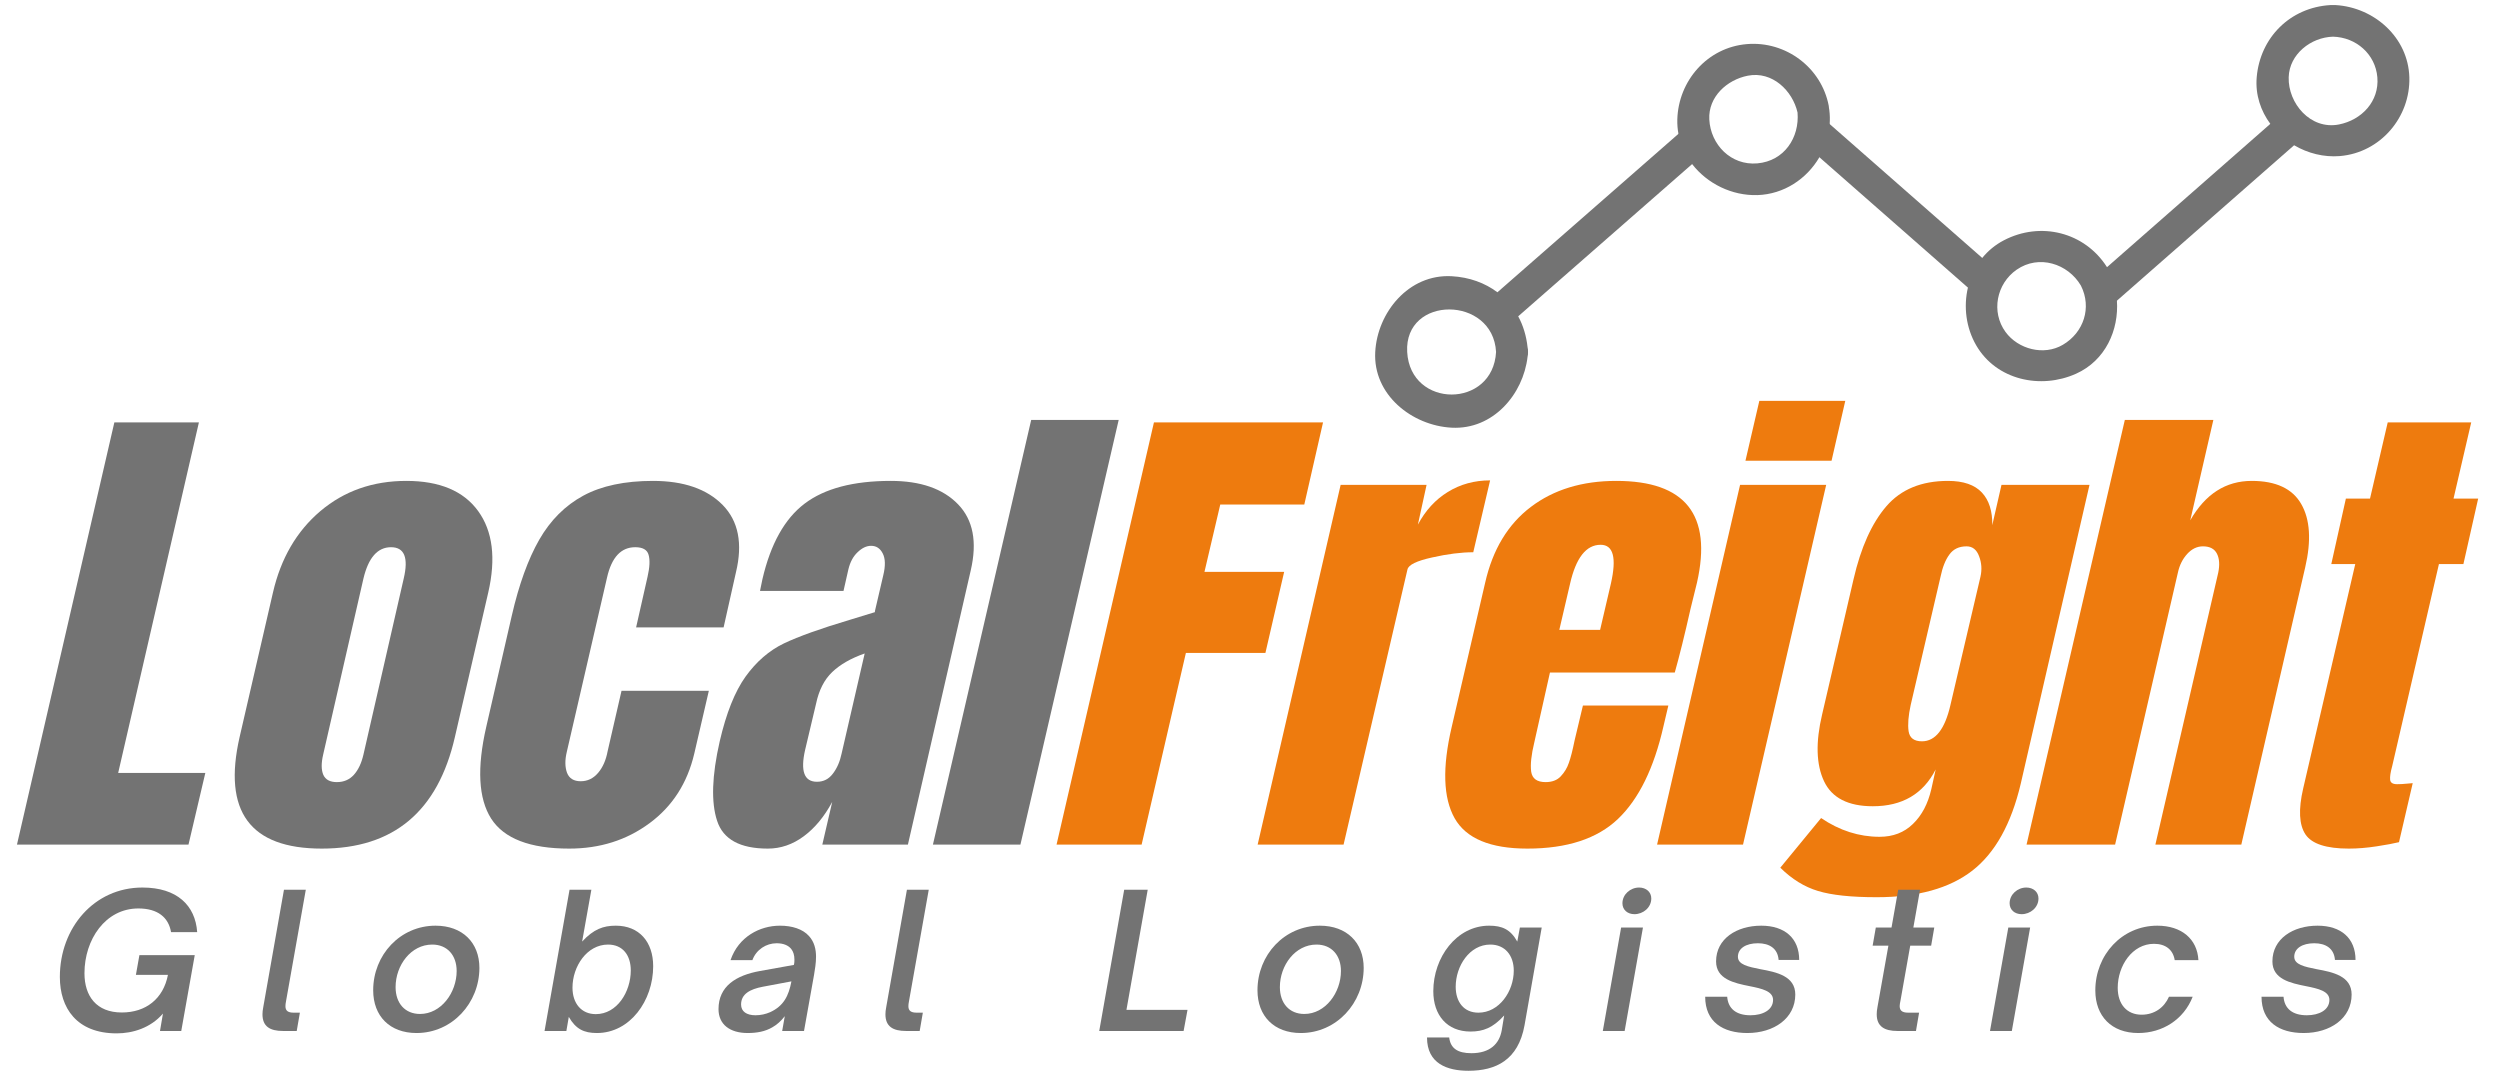
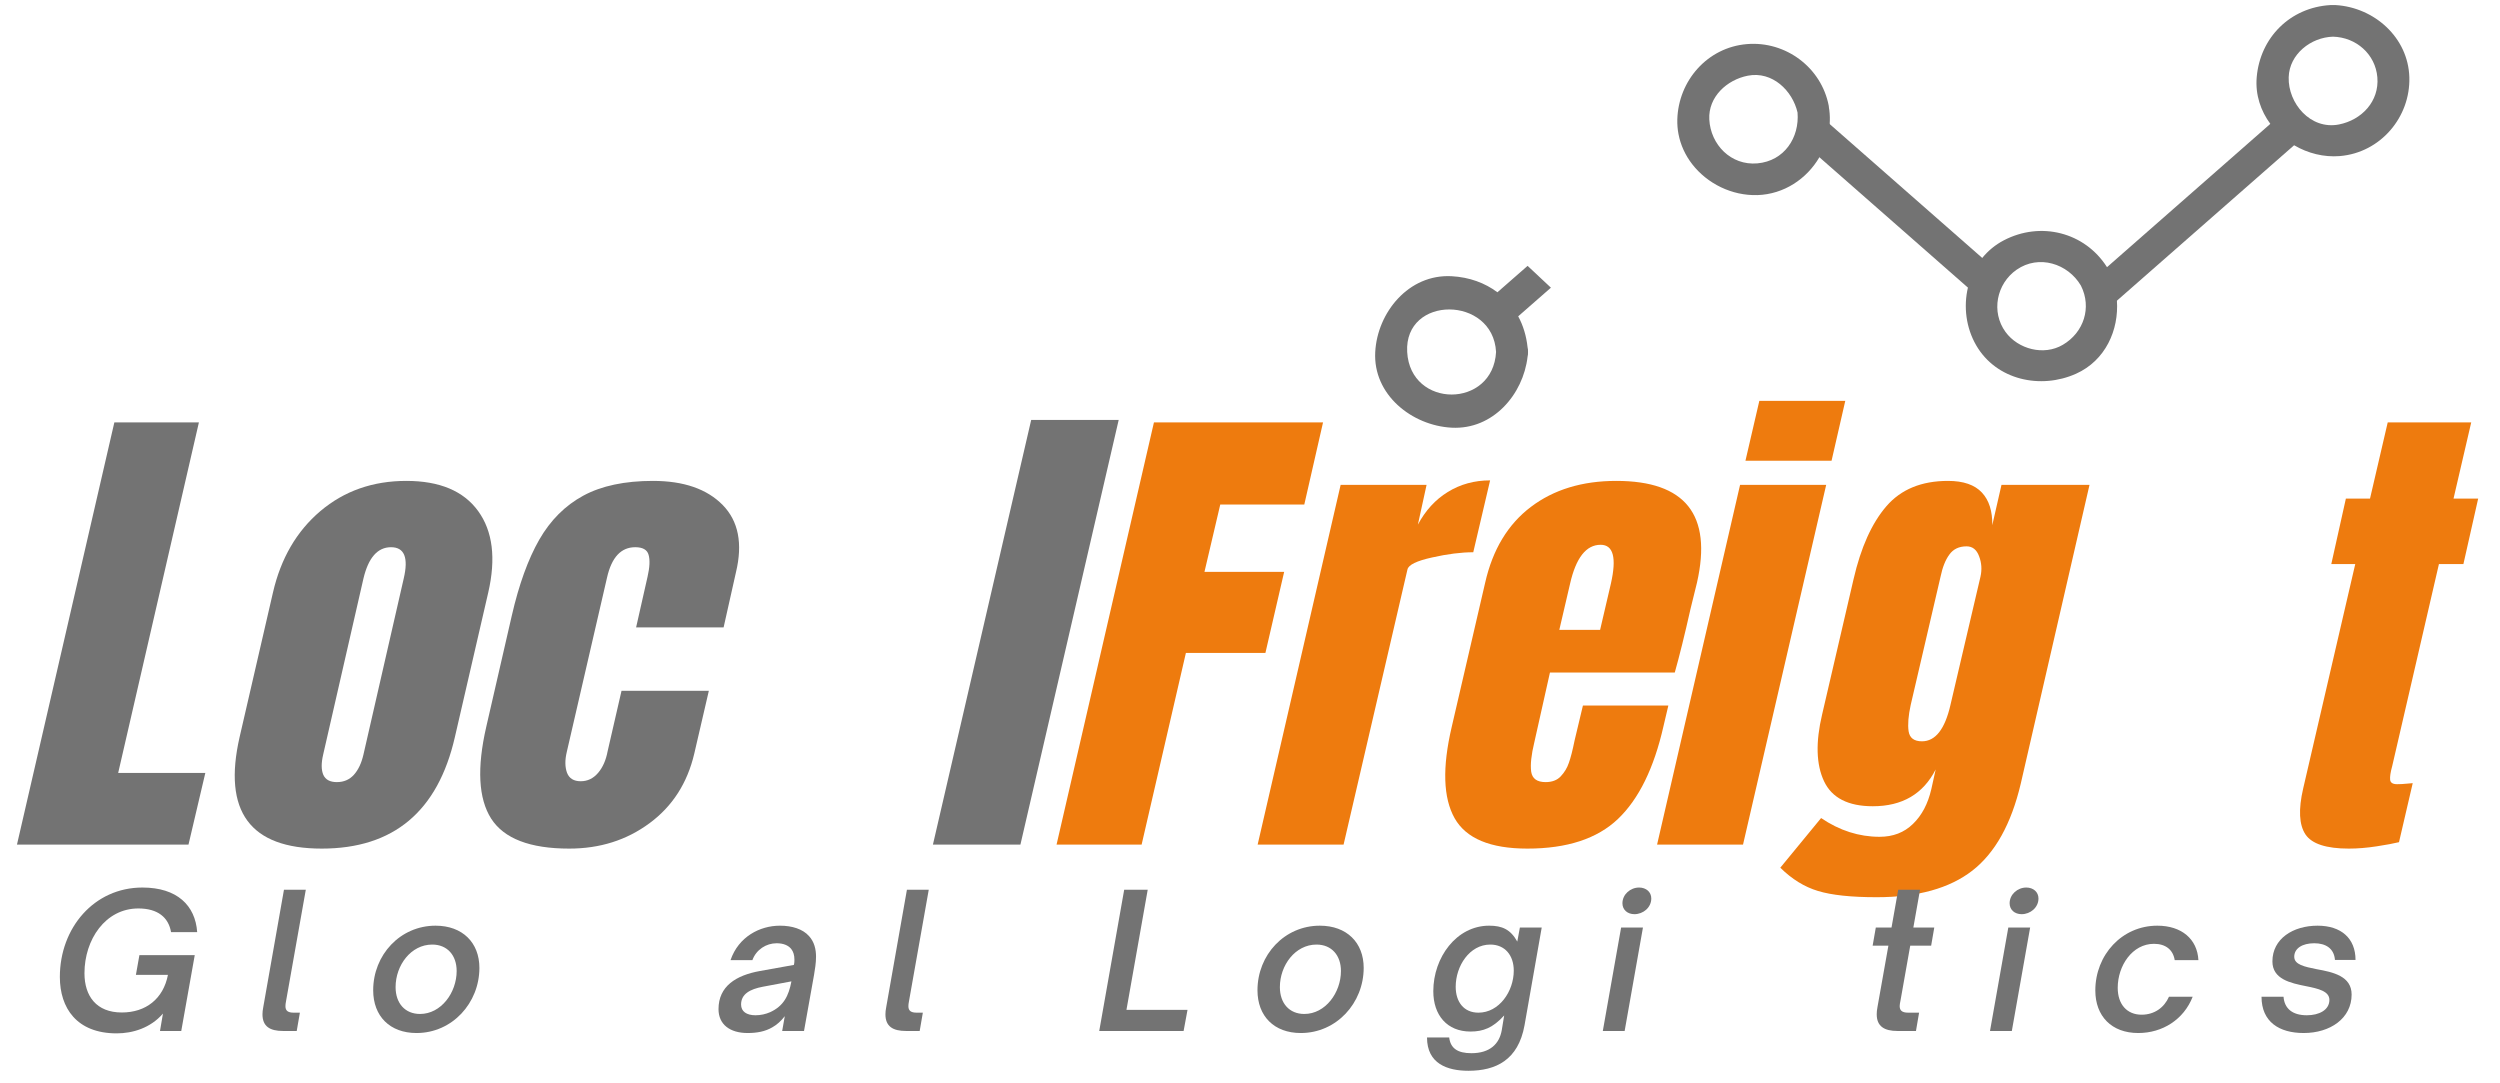
<svg xmlns="http://www.w3.org/2000/svg" width="300" zoomAndPan="magnify" viewBox="0 0 224.88 97.5" height="130" preserveAspectRatio="xMidYMid meet" version="1.0">
  <defs>
    <g />
    <clipPath id="67160fe6ac">
-       <path d="M 123.605 11 L 153 11 L 153 38.5 L 123.605 38.5 Z M 123.605 11 " clip-rule="nonzero" />
+       <path d="M 123.605 11 L 153 38.5 L 123.605 38.5 Z M 123.605 11 " clip-rule="nonzero" />
    </clipPath>
    <clipPath id="1ad59c328d">
      <path d="M 203 0.453 L 216.879 0.453 L 216.879 15 L 203 15 Z M 203 0.453 " clip-rule="nonzero" />
    </clipPath>
  </defs>
  <g fill="#737373" fill-opacity="1">
    <g transform="translate(4.123, 76.015)">
      <g>
        <path d="M -2.656 0 L 6.109 -38 L 13.719 -38 L 6.453 -6.453 L 14.297 -6.453 L 12.781 0 Z M -2.656 0 " />
      </g>
    </g>
  </g>
  <g fill="#737373" fill-opacity="1">
    <g transform="translate(21.679, 76.015)">
      <g>
        <path d="M 7.219 0.359 C 0.758 0.359 -1.703 -2.988 -0.172 -9.688 L 2.828 -22.688 C 3.535 -25.758 4.957 -28.203 7.094 -30.016 C 9.238 -31.828 11.816 -32.734 14.828 -32.734 C 17.828 -32.734 19.984 -31.828 21.297 -30.016 C 22.609 -28.203 22.91 -25.758 22.203 -22.688 L 19.203 -9.688 C 17.672 -2.988 13.676 0.359 7.219 0.359 Z M 8.578 -5.625 C 9.203 -5.625 9.711 -5.844 10.109 -6.281 C 10.504 -6.719 10.789 -7.32 10.969 -8.094 L 14.594 -23.938 C 15.039 -25.82 14.66 -26.766 13.453 -26.766 C 12.242 -26.766 11.414 -25.82 10.969 -23.938 L 7.344 -8.094 C 7.164 -7.32 7.172 -6.719 7.359 -6.281 C 7.555 -5.844 7.961 -5.625 8.578 -5.625 Z M 8.578 -5.625 " />
      </g>
    </g>
  </g>
  <g fill="#737373" fill-opacity="1">
    <g transform="translate(43.658, 76.015)">
      <g>
        <path d="M 7.516 0.359 C 3.984 0.359 1.641 -0.539 0.484 -2.344 C -0.66 -4.145 -0.805 -6.898 0.047 -10.609 L 2.344 -20.609 C 2.988 -23.41 3.812 -25.688 4.812 -27.438 C 5.82 -29.195 7.145 -30.52 8.781 -31.406 C 10.414 -32.289 12.504 -32.734 15.047 -32.734 C 17.816 -32.734 19.91 -32.008 21.328 -30.562 C 22.742 -29.113 23.141 -27.094 22.516 -24.5 L 21.406 -19.547 L 13.531 -19.547 L 14.562 -24.109 C 14.758 -24.961 14.789 -25.617 14.656 -26.078 C 14.531 -26.535 14.129 -26.766 13.453 -26.766 C 12.18 -26.766 11.336 -25.863 10.922 -24.062 L 7.297 -8.359 C 7.117 -7.617 7.125 -6.988 7.312 -6.469 C 7.508 -5.957 7.922 -5.703 8.547 -5.703 C 9.16 -5.703 9.68 -5.953 10.109 -6.453 C 10.535 -6.953 10.82 -7.602 10.969 -8.406 L 12.219 -13.844 L 20.078 -13.844 L 18.766 -8.188 C 18.141 -5.531 16.797 -3.441 14.734 -1.922 C 12.672 -0.398 10.266 0.359 7.516 0.359 Z M 7.516 0.359 " />
      </g>
    </g>
  </g>
  <g fill="#737373" fill-opacity="1">
    <g transform="translate(65.371, 76.015)">
      <g>
-         <path d="M 3.672 0.359 C 1.172 0.359 -0.348 -0.473 -0.891 -2.141 C -1.441 -3.805 -1.363 -6.191 -0.656 -9.297 C -0.07 -11.828 0.703 -13.77 1.672 -15.125 C 2.648 -16.477 3.801 -17.473 5.125 -18.109 C 6.457 -18.742 8.422 -19.445 11.016 -20.219 L 13.312 -20.922 L 13.312 -21.016 L 14.062 -24.234 C 14.27 -25.086 14.254 -25.742 14.016 -26.203 C 13.785 -26.66 13.438 -26.891 12.969 -26.891 C 12.551 -26.891 12.145 -26.695 11.75 -26.312 C 11.352 -25.938 11.078 -25.422 10.922 -24.766 L 10.484 -22.828 L 2.969 -22.828 L 3.188 -23.891 C 3.926 -27.066 5.191 -29.332 6.984 -30.688 C 8.785 -32.051 11.367 -32.734 14.734 -32.734 C 17.422 -32.734 19.441 -32.031 20.797 -30.625 C 22.148 -29.227 22.531 -27.25 21.938 -24.688 L 16.281 0 L 8.578 0 L 9.469 -3.844 C 8.758 -2.52 7.906 -1.488 6.906 -0.75 C 5.906 -0.008 4.828 0.359 3.672 0.359 Z M 8.094 -5.656 C 8.688 -5.656 9.164 -5.898 9.531 -6.391 C 9.906 -6.879 10.164 -7.477 10.312 -8.188 L 12.391 -17.203 C 11.148 -16.766 10.176 -16.207 9.469 -15.531 C 8.758 -14.852 8.273 -13.906 8.016 -12.688 L 7.031 -8.531 C 6.594 -6.613 6.945 -5.656 8.094 -5.656 Z M 8.094 -5.656 " />
-       </g>
+         </g>
    </g>
  </g>
  <g fill="#737373" fill-opacity="1">
    <g transform="translate(86.731, 76.015)">
      <g>
        <path d="M -2.828 0 L 6.016 -38.219 L 13.891 -38.219 L 5.047 0 Z M -2.828 0 " />
      </g>
    </g>
  </g>
  <g fill="#ee7b0e" fill-opacity="1">
    <g transform="translate(97.686, 76.015)">
      <g>
        <path d="M -2.656 0 L 6.109 -38 L 21.328 -38 L 19.641 -30.609 L 12.078 -30.609 L 10.656 -24.547 L 17.828 -24.547 L 16.141 -17.25 L 8.984 -17.25 L 5 0 Z M -2.656 0 " />
      </g>
    </g>
  </g>
  <g fill="#ee7b0e" fill-opacity="1">
    <g transform="translate(115.331, 76.015)">
      <g>
        <path d="M 5.266 -32.375 L 13 -32.375 L 12.219 -28.797 C 12.895 -30.066 13.789 -31.047 14.906 -31.734 C 16.031 -32.43 17.301 -32.781 18.719 -32.781 L 17.203 -26.312 C 16.117 -26.312 14.883 -26.156 13.5 -25.844 C 12.113 -25.539 11.375 -25.18 11.281 -24.766 L 5.531 0 L -2.203 0 Z M 5.266 -32.375 " />
      </g>
    </g>
  </g>
  <g fill="#ee7b0e" fill-opacity="1">
    <g transform="translate(130.544, 76.015)">
      <g>
        <path d="M 6.859 0.359 C 3.523 0.359 1.344 -0.551 0.312 -2.375 C -0.719 -4.207 -0.805 -6.941 0.047 -10.578 L 3.062 -23.578 C 3.738 -26.555 5.109 -28.828 7.172 -30.391 C 9.234 -31.953 11.797 -32.734 14.859 -32.734 C 21.086 -32.734 23.508 -29.68 22.125 -23.578 L 21.547 -21.234 C 21.016 -18.867 20.539 -16.953 20.125 -15.484 L 8.891 -15.484 L 7.484 -9.203 C 7.211 -8.078 7.117 -7.195 7.203 -6.562 C 7.297 -5.938 7.727 -5.625 8.5 -5.625 C 9.082 -5.625 9.535 -5.797 9.859 -6.141 C 10.191 -6.492 10.438 -6.898 10.594 -7.359 C 10.758 -7.816 10.93 -8.488 11.109 -9.375 L 11.859 -12.516 L 19.547 -12.516 L 19.109 -10.656 C 18.254 -6.883 16.891 -4.102 15.016 -2.312 C 13.148 -0.531 10.43 0.359 6.859 0.359 Z M 13.406 -19.328 L 14.375 -23.484 C 14.906 -25.816 14.598 -26.984 13.453 -26.984 C 12.148 -26.984 11.234 -25.816 10.703 -23.484 L 9.734 -19.328 Z M 13.406 -19.328 " />
      </g>
    </g>
  </g>
  <g fill="#ee7b0e" fill-opacity="1">
    <g transform="translate(152.124, 76.015)">
      <g>
        <path d="M 4.906 -34.547 L 6.156 -39.938 L 13.891 -39.938 L 12.656 -34.547 Z M -3.047 0 L 4.422 -32.375 L 12.172 -32.375 L 4.688 0 Z M -3.047 0 " />
      </g>
    </g>
  </g>
  <g fill="#ee7b0e" fill-opacity="1">
    <g transform="translate(162.87, 76.015)">
      <g>
        <path d="M 5.969 4.734 C 3.676 4.734 1.914 4.547 0.688 4.172 C -0.531 3.805 -1.66 3.109 -2.703 2.078 L 0.969 -2.391 C 2.625 -1.266 4.379 -0.703 6.234 -0.703 C 7.441 -0.703 8.441 -1.086 9.234 -1.859 C 10.035 -2.629 10.586 -3.676 10.891 -5 L 11.281 -6.766 C 10.156 -4.555 8.27 -3.453 5.625 -3.453 C 3.406 -3.453 1.941 -4.203 1.234 -5.703 C 0.523 -7.211 0.469 -9.219 1.062 -11.719 L 3.891 -23.891 C 4.547 -26.742 5.531 -28.93 6.844 -30.453 C 8.156 -31.973 10.004 -32.734 12.391 -32.734 C 13.773 -32.734 14.789 -32.383 15.438 -31.688 C 16.082 -31 16.395 -30.02 16.375 -28.75 L 17.203 -32.375 L 25.125 -32.375 L 18.938 -5.484 C 18.082 -1.859 16.629 0.75 14.578 2.344 C 12.523 3.938 9.656 4.734 5.969 4.734 Z M 10.047 -9.297 C 11.254 -9.297 12.109 -10.383 12.609 -12.562 L 15.312 -24.109 C 15.457 -24.754 15.414 -25.367 15.188 -25.953 C 14.969 -26.547 14.594 -26.844 14.062 -26.844 C 13.383 -26.844 12.867 -26.598 12.516 -26.109 C 12.16 -25.629 11.895 -24.961 11.719 -24.109 L 9.031 -12.562 C 8.82 -11.594 8.758 -10.805 8.844 -10.203 C 8.938 -9.598 9.336 -9.297 10.047 -9.297 Z M 10.047 -9.297 " />
      </g>
    </g>
  </g>
  <g fill="#ee7b0e" fill-opacity="1">
    <g transform="translate(185.158, 76.015)">
      <g>
-         <path d="M 6.016 -38.219 L 13.984 -38.219 L 11.906 -29.188 C 13.258 -31.551 15.102 -32.734 17.438 -32.734 C 19.613 -32.734 21.098 -32.039 21.891 -30.656 C 22.691 -29.27 22.812 -27.367 22.25 -24.953 L 16.5 0 L 8.766 0 L 14.422 -24.469 C 14.566 -25.164 14.531 -25.734 14.312 -26.172 C 14.094 -26.617 13.672 -26.844 13.047 -26.844 C 12.516 -26.844 12.039 -26.613 11.625 -26.156 C 11.219 -25.707 10.941 -25.156 10.797 -24.5 L 5.141 0 L -2.828 0 Z M 6.016 -38.219 " />
-       </g>
+         </g>
    </g>
  </g>
  <g fill="#ee7b0e" fill-opacity="1">
    <g transform="translate(207.491, 76.015)">
      <g>
        <path d="M 3.844 0.359 C 1.812 0.359 0.508 -0.066 -0.062 -0.922 C -0.633 -1.785 -0.703 -3.16 -0.266 -5.047 L 4.422 -25.25 L 2.266 -25.25 L 3.578 -31.141 L 5.75 -31.141 L 7.344 -38 L 14.859 -38 L 13.266 -31.141 L 15.484 -31.141 L 14.156 -25.25 L 11.953 -25.25 L 7.75 -7.078 C 7.594 -6.516 7.531 -6.098 7.562 -5.828 C 7.594 -5.566 7.801 -5.438 8.188 -5.438 C 8.477 -5.438 8.766 -5.453 9.047 -5.484 C 9.328 -5.516 9.508 -5.531 9.594 -5.531 L 8.359 -0.219 C 7.891 -0.102 7.219 0.02 6.344 0.156 C 5.477 0.289 4.645 0.359 3.844 0.359 Z M 3.844 0.359 " />
      </g>
    </g>
  </g>
  <g fill="#737373" fill-opacity="1">
    <g transform="translate(4.46, 92.788)">
      <g>
        <path d="M 5.98 0.215 C 7.414 0.215 9.027 -0.266 10.145 -1.566 L 9.879 0 L 11.793 0 L 13.008 -6.828 L 8.027 -6.828 L 7.711 -5.047 L 10.594 -5.047 C 10.176 -2.883 8.594 -1.664 6.445 -1.664 C 4.148 -1.664 3.082 -3.148 3.082 -5.195 C 3.082 -8.227 4.965 -11.027 7.93 -11.027 C 9.676 -11.027 10.645 -10.227 10.875 -8.895 L 13.227 -8.895 C 13.059 -11.293 11.426 -12.91 8.297 -12.91 C 3.949 -12.91 0.867 -9.277 0.867 -4.863 C 0.867 -2.066 2.383 0.215 5.98 0.215 Z M 5.98 0.215 " />
      </g>
    </g>
  </g>
  <g fill="#737373" fill-opacity="1">
    <g transform="translate(23.032, 92.788)">
      <g>
        <path d="M 3.613 0 L 3.898 -1.648 L 3.348 -1.648 C 2.832 -1.648 2.598 -1.816 2.598 -2.23 C 2.598 -2.348 2.613 -2.5 2.648 -2.664 L 4.43 -12.711 L 2.465 -12.711 L 0.602 -2.148 C 0.551 -1.898 0.531 -1.684 0.531 -1.5 C 0.531 -0.398 1.215 0 2.383 0 Z M 3.613 0 " />
      </g>
    </g>
  </g>
  <g fill="#737373" fill-opacity="1">
    <g transform="translate(32.91, 92.788)">
      <g>
        <path d="M 4.516 0.184 C 7.73 0.184 10.176 -2.516 10.176 -5.68 C 10.176 -7.945 8.66 -9.477 6.23 -9.477 C 3.047 -9.477 0.617 -6.848 0.617 -3.664 C 0.617 -1.332 2.117 0.184 4.516 0.184 Z M 4.832 -1.531 C 3.496 -1.531 2.633 -2.48 2.633 -3.949 C 2.633 -5.914 4.016 -7.777 5.93 -7.777 C 7.297 -7.777 8.129 -6.797 8.129 -5.398 C 8.129 -3.449 6.73 -1.531 4.832 -1.531 Z M 4.832 -1.531 " />
      </g>
    </g>
  </g>
  <g fill="#737373" fill-opacity="1">
    <g transform="translate(48.683, 92.788)">
      <g>
-         <path d="M 4.98 0.184 C 7.961 0.184 10.043 -2.73 10.043 -5.828 C 10.043 -8.027 8.777 -9.477 6.68 -9.477 C 5.547 -9.477 4.68 -9.16 3.648 -8.047 L 4.48 -12.711 L 2.516 -12.711 L 0.266 0 L 2.23 0 L 2.449 -1.266 C 3.082 -0.168 3.812 0.184 4.98 0.184 Z M 4.879 -1.516 C 3.582 -1.516 2.781 -2.48 2.781 -3.898 C 2.781 -5.812 4.082 -7.777 5.98 -7.777 C 7.297 -7.777 8.027 -6.828 8.027 -5.445 C 8.027 -3.531 6.797 -1.516 4.879 -1.516 Z M 4.879 -1.516 " />
-       </g>
+         </g>
    </g>
  </g>
  <g fill="#737373" fill-opacity="1">
    <g transform="translate(64.34, 92.788)">
      <g>
        <path d="M 2.883 0.184 C 3.715 0.184 4.465 0.051 5.113 -0.332 C 5.531 -0.566 5.895 -0.898 6.23 -1.332 L 5.996 0 L 7.961 0 L 8.863 -5.047 C 8.945 -5.547 9.043 -6.113 9.043 -6.68 C 9.043 -7.344 8.895 -8.012 8.41 -8.543 C 7.844 -9.18 6.879 -9.477 5.797 -9.477 C 3.98 -9.477 2.066 -8.477 1.348 -6.379 L 3.316 -6.379 C 3.664 -7.328 4.562 -7.895 5.496 -7.895 C 6.098 -7.895 6.547 -7.711 6.812 -7.379 C 6.996 -7.145 7.098 -6.828 7.098 -6.43 C 7.098 -6.281 7.098 -6.129 7.047 -5.945 L 3.996 -5.398 C 1.848 -5.012 0.266 -4.031 0.266 -1.965 C 0.266 -0.582 1.301 0.184 2.883 0.184 Z M 3.598 -1.414 C 2.797 -1.414 2.297 -1.75 2.297 -2.383 C 2.297 -3.332 3.113 -3.766 4.246 -3.98 L 6.828 -4.465 C 6.578 -3.133 6.113 -2.25 4.93 -1.699 C 4.516 -1.516 4.062 -1.414 3.598 -1.414 Z M 3.598 -1.414 " />
      </g>
    </g>
  </g>
  <g fill="#737373" fill-opacity="1">
    <g transform="translate(79.098, 92.788)">
      <g>
        <path d="M 3.613 0 L 3.898 -1.648 L 3.348 -1.648 C 2.832 -1.648 2.598 -1.816 2.598 -2.23 C 2.598 -2.348 2.613 -2.5 2.648 -2.664 L 4.43 -12.711 L 2.465 -12.711 L 0.602 -2.148 C 0.551 -1.898 0.531 -1.684 0.531 -1.5 C 0.531 -0.398 1.215 0 2.383 0 Z M 3.613 0 " />
      </g>
    </g>
  </g>
  <g fill="#737373" fill-opacity="1">
    <g transform="translate(88.976, 92.788)">
      <g />
    </g>
  </g>
  <g fill="#737373" fill-opacity="1">
    <g transform="translate(98.504, 92.788)">
      <g>
        <path d="M 7.961 0 L 8.312 -1.898 L 2.816 -1.898 L 4.73 -12.711 L 2.613 -12.711 L 0.367 0 Z M 7.961 0 " />
      </g>
    </g>
  </g>
  <g fill="#737373" fill-opacity="1">
    <g transform="translate(112.496, 92.788)">
      <g>
        <path d="M 4.516 0.184 C 7.73 0.184 10.176 -2.516 10.176 -5.68 C 10.176 -7.945 8.66 -9.477 6.23 -9.477 C 3.047 -9.477 0.617 -6.848 0.617 -3.664 C 0.617 -1.332 2.117 0.184 4.516 0.184 Z M 4.832 -1.531 C 3.496 -1.531 2.633 -2.48 2.633 -3.949 C 2.633 -5.914 4.016 -7.777 5.93 -7.777 C 7.297 -7.777 8.129 -6.797 8.129 -5.398 C 8.129 -3.449 6.73 -1.531 4.832 -1.531 Z M 4.832 -1.531 " />
      </g>
    </g>
  </g>
  <g fill="#737373" fill-opacity="1">
    <g transform="translate(128.269, 92.788)">
      <g>
        <path d="M 3.832 3.582 C 6.281 3.582 8.312 2.633 8.879 -0.516 L 10.426 -9.312 L 8.461 -9.312 L 8.227 -8.047 C 7.613 -9.145 6.863 -9.477 5.695 -9.477 C 2.75 -9.477 0.668 -6.613 0.668 -3.582 C 0.668 -1.414 1.914 0.051 4.016 0.051 C 5.164 0.051 6.031 -0.281 7.047 -1.398 L 6.828 -0.066 C 6.613 1.164 5.762 2 4.098 2 C 2.863 2 2.215 1.566 2.098 0.582 L 0.102 0.582 C 0.102 2.949 1.934 3.582 3.832 3.582 Z M 4.73 -1.648 C 3.414 -1.648 2.684 -2.613 2.684 -3.98 C 2.684 -5.848 3.93 -7.777 5.797 -7.777 C 7.113 -7.777 7.91 -6.812 7.91 -5.43 C 7.91 -3.566 6.598 -1.648 4.73 -1.648 Z M 4.73 -1.648 " />
      </g>
    </g>
  </g>
  <g fill="#737373" fill-opacity="1">
    <g transform="translate(143.943, 92.788)">
      <g>
        <path d="M 3.098 -10.512 C 3.883 -10.512 4.613 -11.109 4.613 -11.926 C 4.613 -12.508 4.148 -12.91 3.516 -12.91 C 2.73 -12.91 2.016 -12.293 2.016 -11.492 C 2.016 -10.91 2.465 -10.512 3.098 -10.512 Z M 2.215 0 L 3.863 -9.312 L 1.898 -9.312 L 0.25 0 Z M 2.215 0 " />
      </g>
    </g>
  </g>
  <g fill="#737373" fill-opacity="1">
    <g transform="translate(153.055, 92.788)">
      <g>
-         <path d="M 4.148 0.184 C 6.531 0.184 8.461 -1.133 8.461 -3.281 C 8.461 -4.945 6.777 -5.297 5.312 -5.562 C 4.23 -5.781 3.297 -5.965 3.297 -6.68 C 3.297 -7.43 4.016 -7.895 5.098 -7.895 C 6.113 -7.895 6.879 -7.445 6.961 -6.395 L 8.812 -6.395 C 8.812 -8.344 7.512 -9.477 5.398 -9.477 C 3.18 -9.477 1.332 -8.297 1.332 -6.262 C 1.332 -4.664 2.949 -4.312 4.363 -4.031 C 5.465 -3.812 6.461 -3.582 6.461 -2.797 C 6.461 -1.898 5.547 -1.414 4.43 -1.414 C 3.113 -1.414 2.414 -2.031 2.332 -3.082 L 0.352 -3.082 C 0.352 -0.816 1.949 0.184 4.148 0.184 Z M 4.148 0.184 " />
-       </g>
+         </g>
    </g>
  </g>
  <g fill="#737373" fill-opacity="1">
    <g transform="translate(167.529, 92.788)">
      <g>
        <path d="M 4.848 0 L 5.129 -1.648 L 4.148 -1.648 C 3.547 -1.648 3.383 -1.883 3.383 -2.25 C 3.383 -2.383 3.414 -2.531 3.449 -2.699 L 4.332 -7.68 L 6.215 -7.68 L 6.496 -9.312 L 4.613 -9.312 L 5.215 -12.711 L 3.25 -12.711 L 2.648 -9.312 L 1.234 -9.312 L 0.949 -7.68 L 2.367 -7.68 L 1.383 -2.148 C 1.332 -1.898 1.316 -1.684 1.316 -1.5 C 1.316 -0.418 2 0 3.18 0 Z M 4.848 0 " />
      </g>
    </g>
  </g>
  <g fill="#737373" fill-opacity="1">
    <g transform="translate(178.79, 92.788)">
      <g>
        <path d="M 3.098 -10.512 C 3.883 -10.512 4.613 -11.109 4.613 -11.926 C 4.613 -12.508 4.148 -12.91 3.516 -12.91 C 2.73 -12.91 2.016 -12.293 2.016 -11.492 C 2.016 -10.91 2.465 -10.512 3.098 -10.512 Z M 2.215 0 L 3.863 -9.312 L 1.898 -9.312 L 0.25 0 Z M 2.215 0 " />
      </g>
    </g>
  </g>
  <g fill="#737373" fill-opacity="1">
    <g transform="translate(187.902, 92.788)">
      <g>
        <path d="M 4.48 0.184 C 6.664 0.184 8.578 -1.031 9.379 -3.082 L 7.246 -3.082 C 6.812 -2.098 5.93 -1.465 4.781 -1.465 C 3.465 -1.465 2.633 -2.398 2.633 -3.883 C 2.633 -5.879 3.949 -7.844 5.895 -7.844 C 6.945 -7.844 7.613 -7.312 7.762 -6.379 L 9.895 -6.379 C 9.793 -8.277 8.379 -9.477 6.195 -9.477 C 3.016 -9.477 0.617 -6.848 0.617 -3.648 C 0.617 -1.332 2.082 0.184 4.48 0.184 Z M 4.48 0.184 " />
      </g>
    </g>
  </g>
  <g fill="#737373" fill-opacity="1">
    <g transform="translate(203.125, 92.788)">
      <g>
        <path d="M 4.148 0.184 C 6.531 0.184 8.461 -1.133 8.461 -3.281 C 8.461 -4.945 6.777 -5.297 5.312 -5.562 C 4.23 -5.781 3.297 -5.965 3.297 -6.68 C 3.297 -7.43 4.016 -7.895 5.098 -7.895 C 6.113 -7.895 6.879 -7.445 6.961 -6.395 L 8.812 -6.395 C 8.812 -8.344 7.512 -9.477 5.398 -9.477 C 3.18 -9.477 1.332 -8.297 1.332 -6.262 C 1.332 -4.664 2.949 -4.312 4.363 -4.031 C 5.465 -3.812 6.461 -3.582 6.461 -2.797 C 6.461 -1.898 5.547 -1.414 4.43 -1.414 C 3.113 -1.414 2.414 -2.031 2.332 -3.082 L 0.352 -3.082 C 0.352 -0.816 1.949 0.184 4.148 0.184 Z M 4.148 0.184 " />
      </g>
    </g>
  </g>
  <path fill="#737373" d="M 204.508 10.938 C 199.602 15.227 194.242 19.965 189.332 24.254 C 189.336 24.258 189.34 24.262 189.34 24.266 C 189.391 24.332 189.438 24.406 189.48 24.488 C 189.527 24.57 189.566 24.652 189.598 24.734 C 189.961 25.531 190.172 26.391 190.234 27.262 C 195.559 22.609 201.332 17.508 206.656 12.855 C 205.816 12.367 205.078 11.711 204.508 10.938 Z M 204.508 10.938 " fill-opacity="1" fill-rule="nonzero" />
  <path fill="#737373" d="M 164.383 10.965 C 164.309 12.023 163.98 13.043 163.449 13.945 C 167.91 17.84 172.82 22.188 177.281 26.086 C 177.516 25.117 177.949 24.203 178.582 23.426 C 174 19.422 168.965 14.969 164.383 10.965 Z M 164.383 10.965 " fill-opacity="1" fill-rule="nonzero" />
  <g clip-path="url(#67160fe6ac)">
    <path fill="#737373" d="M 134.707 26.305 C 133.586 25.465 132.184 24.945 130.586 24.859 C 126.707 24.652 123.902 28.133 123.711 31.676 C 123.5 35.523 127.012 38.301 130.586 38.492 C 134.312 38.691 137.035 35.492 137.422 32.102 C 137.453 31.973 137.473 31.832 137.461 31.676 C 137.473 31.523 137.453 31.387 137.422 31.258 C 137.312 30.234 137.027 29.293 136.578 28.469 C 141.801 23.906 147.246 19.121 152.469 14.559 C 151.855 13.77 151.422 12.848 151.23 11.844 C 145.797 16.59 140.141 21.559 134.707 26.305 Z M 126.586 31.676 C 126.309 26.562 134.309 26.59 134.586 31.676 C 134.309 36.785 126.867 36.785 126.586 31.676 Z M 126.586 31.676 " fill-opacity="1" fill-rule="nonzero" />
  </g>
  <path fill="#737373" d="M 164.578 9.902 C 164.57 9.848 164.562 9.797 164.551 9.742 C 164.547 9.672 164.539 9.598 164.527 9.523 C 163.875 6.094 160.672 3.676 157.16 3.969 C 153.594 4.266 150.996 7.277 150.898 10.75 C 150.887 11.203 150.922 11.641 151.004 12.066 C 151.195 13.07 151.629 13.992 152.242 14.781 C 153.598 16.527 155.805 17.625 158.105 17.559 C 160.496 17.484 162.543 16.098 163.676 14.168 C 164.203 13.266 164.535 12.25 164.609 11.188 C 164.641 10.766 164.633 10.332 164.578 9.902 Z M 158.105 14.703 C 155.723 14.914 153.891 13.012 153.777 10.75 C 153.672 8.715 155.367 7.18 157.246 6.812 C 159.449 6.383 161.27 8.16 161.719 10.129 C 161.902 12.387 160.527 14.488 158.105 14.703 Z M 158.105 14.703 " fill-opacity="1" fill-rule="nonzero" />
  <path fill="#737373" d="M 189.707 24.266 C 189.664 24.184 189.617 24.109 189.566 24.039 C 189.566 24.035 189.562 24.031 189.559 24.027 C 187.562 20.898 183.598 19.895 180.277 21.633 C 179.508 22.035 178.867 22.574 178.355 23.199 C 177.723 23.977 177.289 24.891 177.059 25.859 C 176.645 27.59 176.879 29.492 177.797 31.078 C 179.613 34.215 183.602 35.062 186.781 33.637 C 189.422 32.453 190.656 29.711 190.461 27.035 C 190.402 26.168 190.188 25.309 189.824 24.512 C 189.793 24.43 189.754 24.348 189.707 24.266 Z M 185.59 31.035 C 183.883 32.039 181.574 31.43 180.438 29.879 C 179.121 28.074 179.621 25.535 181.438 24.273 C 183.434 22.887 186.055 23.719 187.223 25.707 C 188.219 27.684 187.477 29.93 185.59 31.035 Z M 185.59 31.035 " fill-opacity="1" fill-rule="nonzero" />
  <g clip-path="url(#1ad59c328d)">
    <path fill="#737373" d="M 216.781 6.957 C 216.68 3.375 213.629 0.668 210.152 0.457 C 210.074 0.449 209.996 0.445 209.914 0.445 C 209.828 0.445 209.75 0.449 209.676 0.457 C 206.062 0.668 203.348 3.375 203.043 6.957 C 202.91 8.523 203.402 9.98 204.281 11.164 C 204.852 11.934 205.59 12.59 206.43 13.082 C 207.648 13.797 209.082 14.164 210.523 14.047 C 214.184 13.742 216.883 10.543 216.781 6.957 Z M 210.441 11.203 C 207.879 11.703 205.855 9.289 205.922 6.957 C 205.98 4.871 207.926 3.355 209.914 3.301 C 211.988 3.355 213.727 4.871 213.902 6.957 C 214.086 9.117 212.492 10.801 210.441 11.203 Z M 210.441 11.203 " fill-opacity="1" fill-rule="nonzero" />
  </g>
</svg>